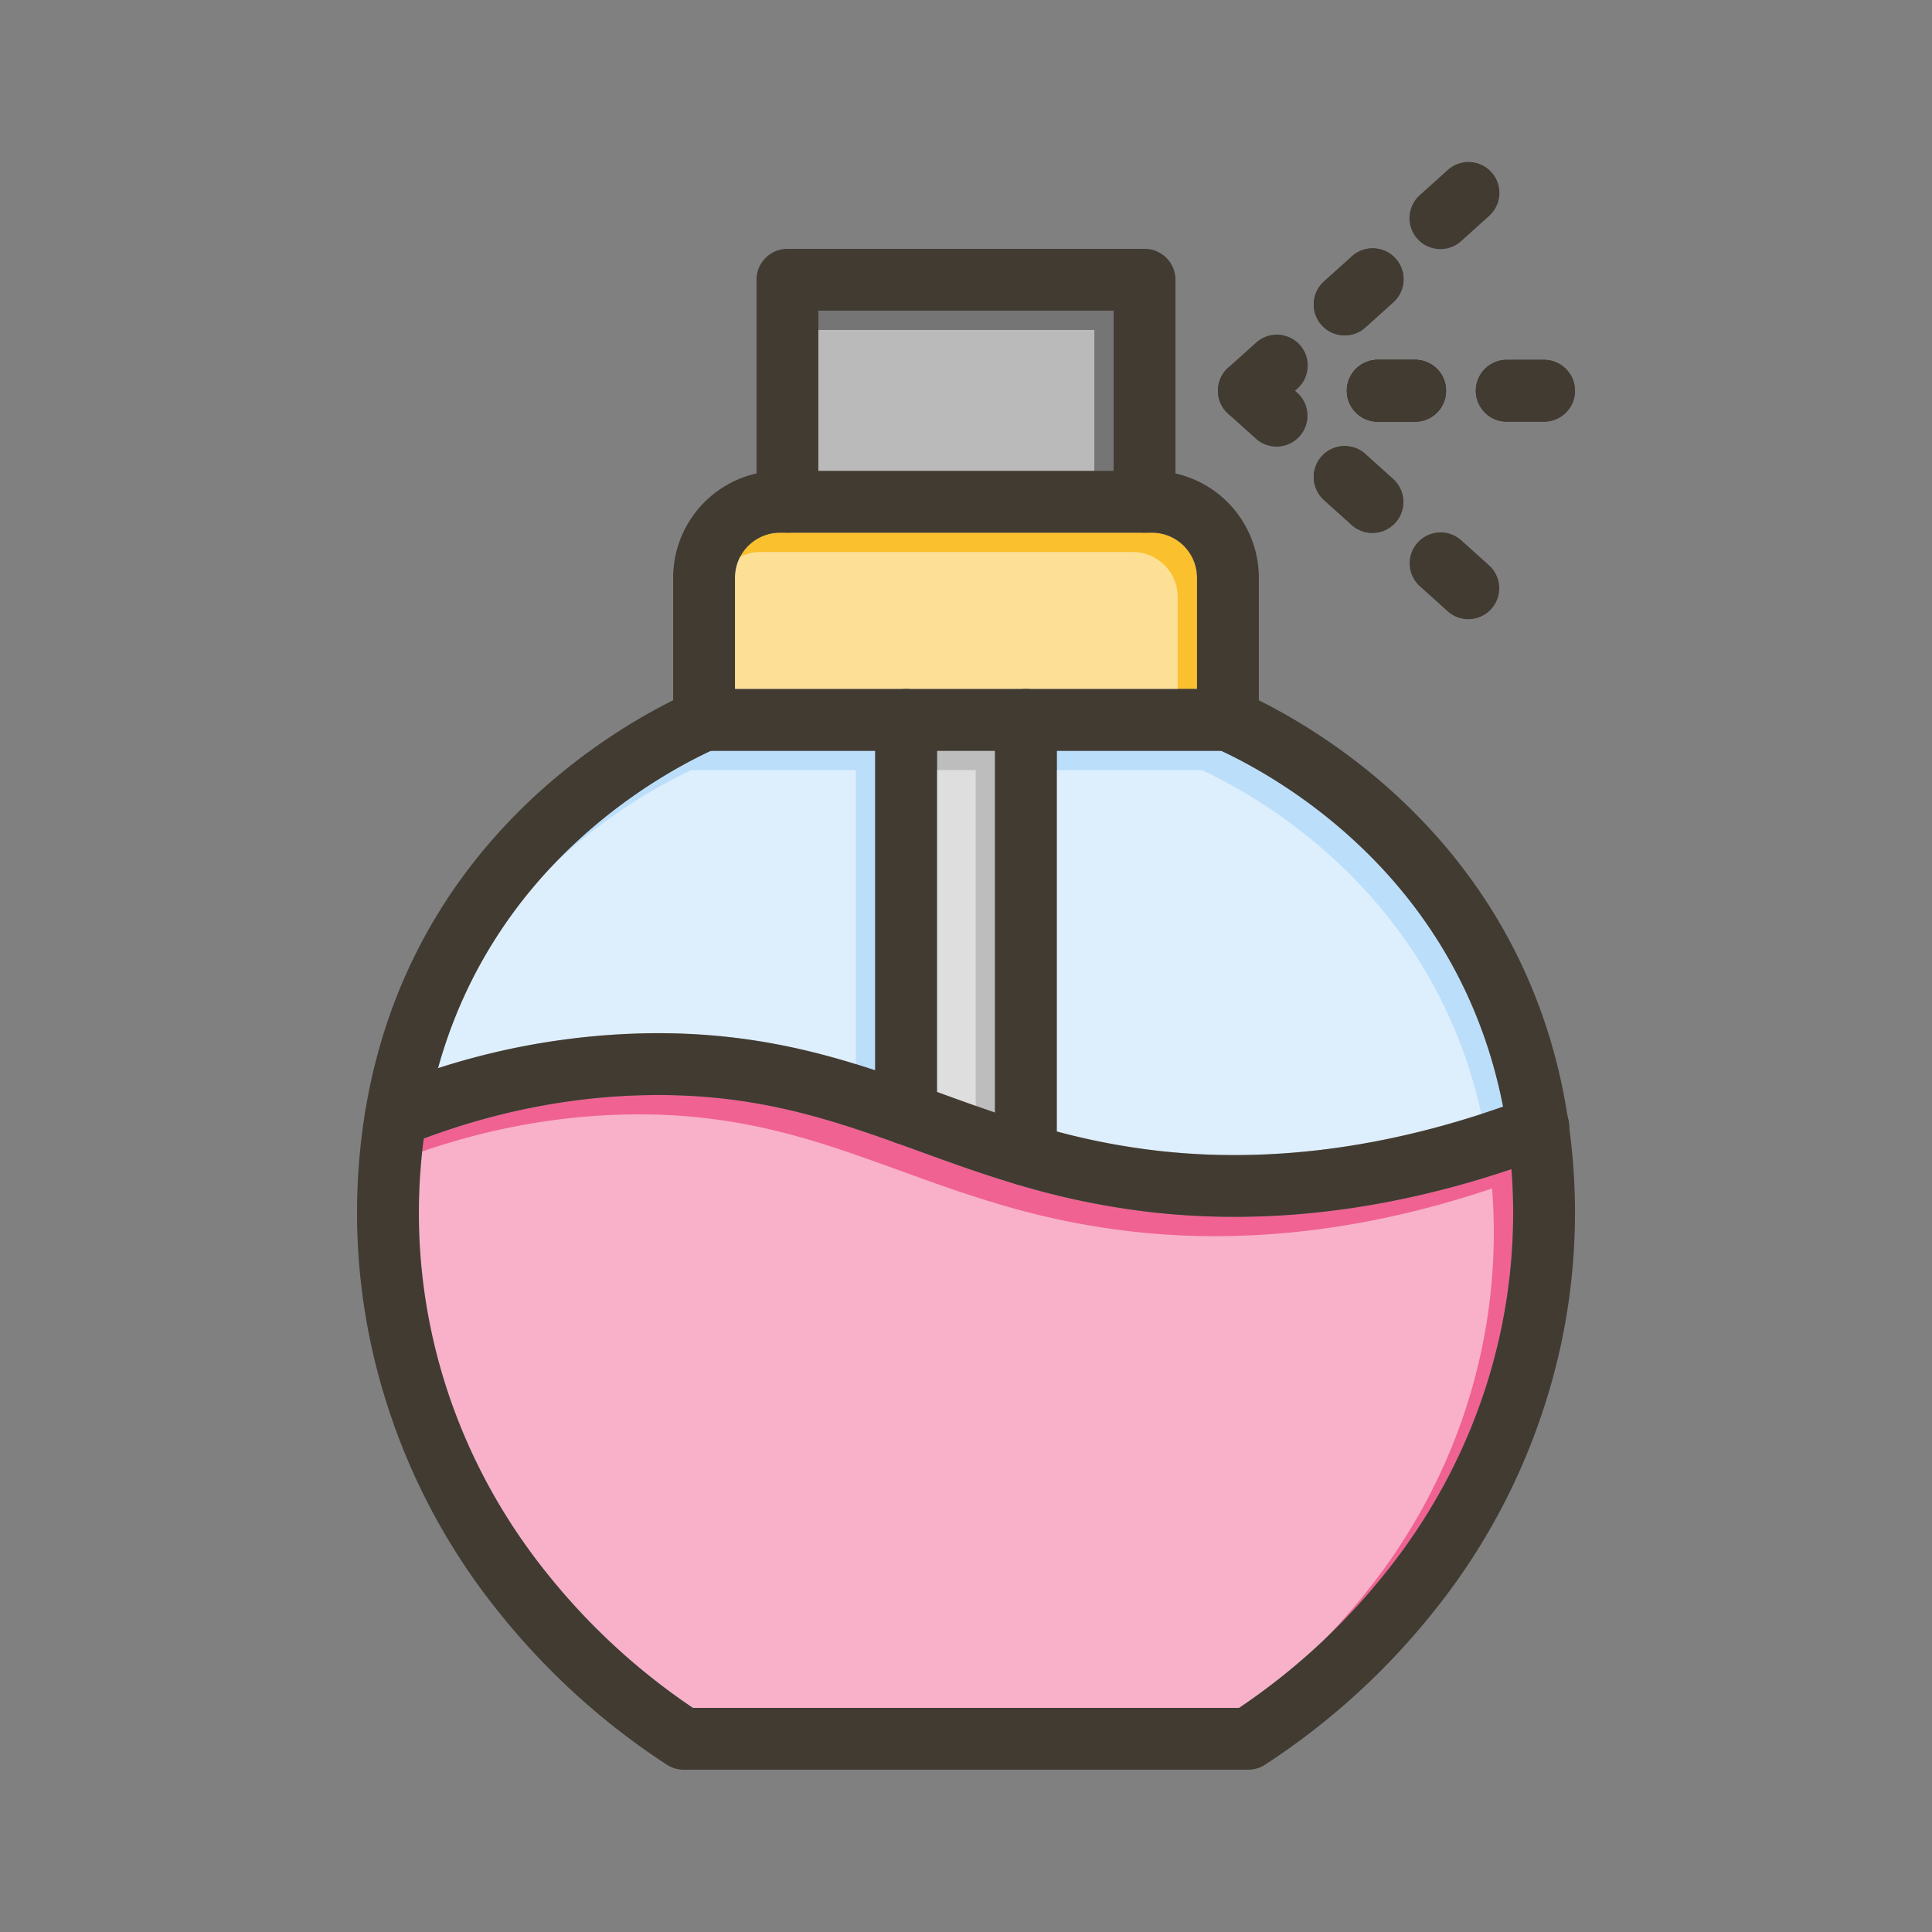
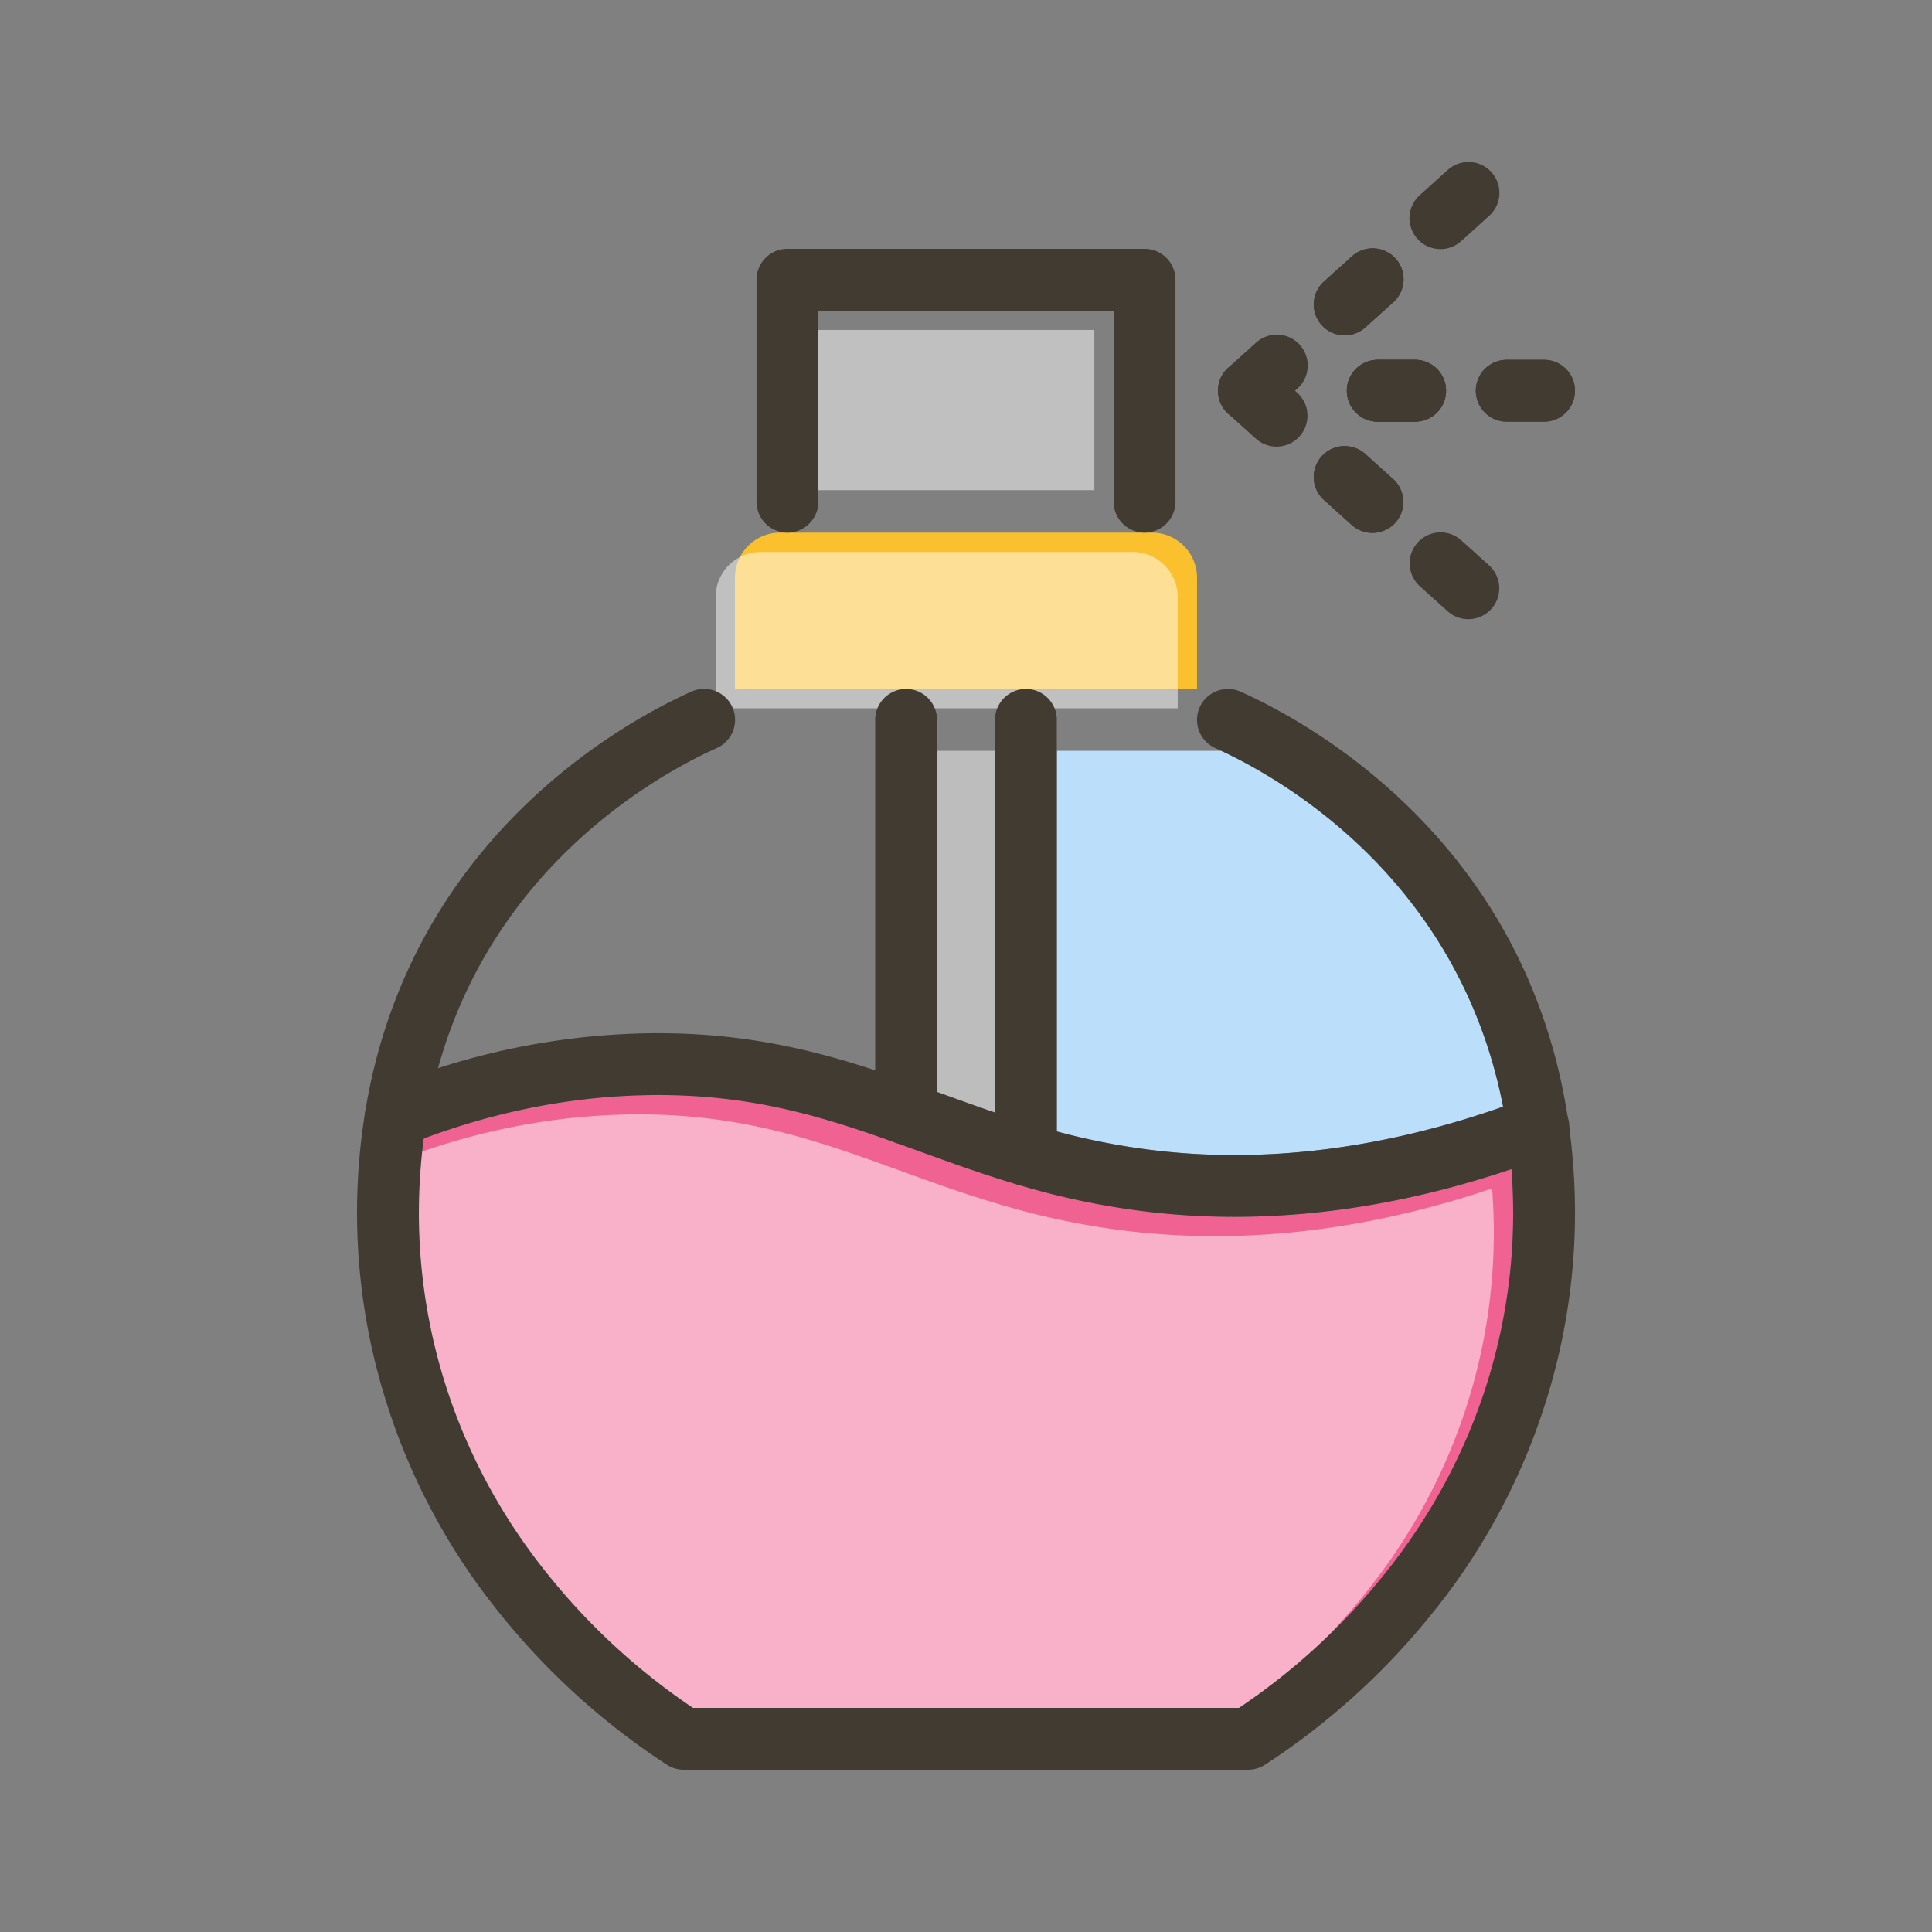
<svg xmlns="http://www.w3.org/2000/svg" viewBox="0 0 1000 1000" id="perfume">
  <rect x="0" y="0" width="1000" height="1000" fill="#808080" stroke="none" />
  <path fill="#fbc02d" d="M619.58,299v57.61H380.42V299a23.32,23.32,0,0,1,23.29-23.3H596.29A23.32,23.32,0,0,1,619.58,299Z" />
  <path fill="#f06292" d="M716.48,814.93A338,338,0,0,1,641.32,884H358.68a338,338,0,0,1-75.16-69.07c-48.49-60-71.86-134.83-65.8-210.63q.61-7.66,1.59-15c38.71-14.47,78.24-22,117.62-22.48,51.09-.62,88.49,11,126.18,24.5.37.15.75.28,1.13.4h0c3.88,1.39,7.76,2.8,11.67,4.22,16.15,5.86,32.56,11.81,50.22,17.06.28.08.55.17.83.24a395,395,0,0,0,71.38,14.46A383.67,383.67,0,0,0,639,629.83c46.55,0,94.54-8.26,143.3-24.69C788.17,680.65,764.79,755.12,716.48,814.93Z" />
  <path fill="#bbdefb" d="M778,572.79c-60.75,21.31-120,29.08-176.25,23.08A357.28,357.28,0,0,1,547,585.6v-197H632.1C665.45,404.2,755.31,456.34,778,572.79Z" />
  <path fill="#bdbdbd" d="M515,388.61V575.82c-9.58-3.25-18.9-6.63-28.14-10l-1.82-.66V388.61Z" />
-   <path fill="#bbdefb" d="M453,388.61V554C419.66,543,383.11,534.27,336.56,534.8a374.32,374.32,0,0,0-109.87,18.07C255.08,450.32,336.51,403.28,367.9,388.61Z" />
-   <rect width="152.84" height="82.91" x="423.58" y="160.79" fill="#757575" />
  <g opacity=".5">
    <path fill="#fff" d="M609.58 309v57.61H370.42V309a23.32 23.32 0 0123.29-23.3H586.29A23.32 23.32 0 01609.58 309zM706.48 824.93A338 338 0 01631.32 894H348.68a338 338 0 01-75.16-69.07c-48.49-60-71.86-134.83-65.8-210.63q.61-7.66 1.59-15c38.71-14.47 78.24-22 117.62-22.48 51.09-.62 88.49 11 126.18 24.5.37.15.75.28 1.13.4h0c3.88 1.39 7.76 2.8 11.67 4.22 16.15 5.86 32.56 11.81 50.22 17.06.28.08.55.17.83.24a395 395 0 0071.38 14.46A383.67 383.67 0 00629 639.83c46.55 0 94.54-8.26 143.3-24.69C778.17 690.65 754.79 765.12 706.48 824.93z" />
-     <path fill="#fff" d="M768 582.79c-60.75 21.31-120 29.08-176.25 23.08A357.28 357.28 0 01537 595.6v-197H622.1C655.45 414.2 745.31 466.34 768 582.79zM505 398.61V585.82c-9.58-3.25-18.9-6.63-28.14-10l-1.82-.66V398.61zM443 398.61V564C409.66 553 373.11 544.27 326.56 544.8a374.32 374.32 0 00-109.87 18.07C245.08 460.32 326.51 413.28 357.9 398.61z" />
    <rect width="152.84" height="82.91" x="413.58" y="170.79" fill="#fff" />
  </g>
  <path fill="#413b32" d="M800.16,725.39A331.74,331.74,0,0,1,741.37,835a368.94,368.94,0,0,1-86.58,78.4A16,16,0,0,1,646.1,916H353.9a16,16,0,0,1-8.69-2.56A368.94,368.94,0,0,1,258.63,835a331.74,331.74,0,0,1-58.79-109.65,324.89,324.89,0,0,1-14-123.64c11.87-148.62,117.61-216.82,162.6-239.26,3.56-1.77,6.74-3.26,9.46-4.48A16,16,0,1,1,371,387.21l-3.06,1.4c-31.39,14.67-112.82,61.71-141.21,164.26a267.23,267.23,0,0,0-7.38,36.41q-1,7.35-1.59,15c-6.06,75.8,17.31,150.6,65.8,210.63A338,338,0,0,0,358.68,884H641.32a338,338,0,0,0,75.16-69.07c48.31-59.81,71.69-134.28,65.86-209.79l-.06-.84A283.17,283.17,0,0,0,778,572.79C755.31,456.34,665.45,404.2,632.1,388.61l-3.06-1.4A16,16,0,0,1,642.12,358c2.72,1.22,5.9,2.71,9.46,4.48,45,22.44,150.73,90.64,162.6,239.26A324.89,324.89,0,0,1,800.16,725.39Z" />
-   <path fill="#413b32" d="M576.42,259.7v-16H423.58v16a16,16,0,0,1-16,16H592.42A16,16,0,0,1,576.42,259.7Zm0,0v-16H423.58v16a16,16,0,0,1-16,16H592.42A16,16,0,0,1,576.42,259.7Zm32-14.65a54.47,54.47,0,0,0-12.13-1.35H403.71a54.47,54.47,0,0,0-12.13,1.35A55.37,55.37,0,0,0,348.42,299v73.61a16,16,0,0,0,16,16H635.58a16,16,0,0,0,16-16V299A55.37,55.37,0,0,0,608.42,245.05Zm11.16,111.56H380.42V299a23.32,23.32,0,0,1,23.29-23.3H596.29A23.32,23.32,0,0,1,619.58,299ZM576.42,259.7v-16H423.58v16a16,16,0,0,1-16,16H592.42A16,16,0,0,1,576.42,259.7Zm0,0v-16H423.58v16a16,16,0,0,1-16,16H592.42A16,16,0,0,1,576.42,259.7Z" />
  <path fill="#413b32" d="M485 372.61V576.43a16 16 0 01-20.76 15.28h0l-1.13-.4A16 16 0 01453 576.43V372.61a16 16 0 0132 0zM547 372.61V597.73a16 16 0 01-20 15.5c-.28-.07-.55-.16-.83-.24A16 16 0 01515 597.73V372.61a16 16 0 0132 0z" />
  <path fill="#413b32" d="M801.68 598.21q-9.69 3.67-19.34 6.93c-48.76 16.43-96.75 24.69-143.3 24.69a383.67 383.67 0 01-40.68-2.14A395 395 0 01527 613.23c-.28-.07-.55-.16-.83-.24-17.66-5.25-34.07-11.2-50.22-17.06-3.91-1.42-7.79-2.83-11.67-4.22h0l-1.13-.4c-37.69-13.48-75.09-25.12-126.18-24.5-39.38.46-78.91 8-117.62 22.48q-4.25 1.59-8.49 3.29a16 16 0 01-11.92-29.7q13.83-5.55 27.79-10A374.32 374.32 0 01336.56 534.8C383.11 534.27 419.66 543 453 554c10.93 3.59 21.52 7.4 32 11.2l1.82.66c9.24 3.35 18.56 6.73 28.14 10 10.28 3.48 20.88 6.81 32 9.78a357.28 357.28 0 0054.77 10.27c56.26 6 115.5-1.77 176.25-23.08q6.15-2.14 12.32-4.49a16 16 0 1111.36 29.91zM608.42 144.79V259.7a16 16 0 01-32 0V160.79H423.58V259.7a16 16 0 01-32 0V144.79a16 16 0 0116-16H592.42A16 16 0 01608.42 144.79zM732.46 218.25H713.14a16 16 0 010-32h19.32a16 16 0 010 32z" />
  <path fill="#413b32" d="M732.46 218.25H713.14a16 16 0 010-32h19.32a16 16 0 010 32zM799.2 218.25H779.88a16 16 0 010-32H799.2a16 16 0 010 32z" />
-   <path fill="#413b32" d="M732.46,218.25H713.14a16,16,0,0,1,0-32h19.32a16,16,0,0,1,0,32Z" />
  <path fill="#413b32" d="M732.46 218.25H713.14a16 16 0 010-32h19.32a16 16 0 010 32zM799.2 218.25H779.88a16 16 0 010-32H799.2a16 16 0 010 32zM660.75 231.17a15.92 15.92 0 01-10.7-4.11l-14.36-12.92a16 16 0 1121.42-23.78l14.35 12.92a16 16 0 01-10.71 27.89zM710.35 275.83a15.92 15.92 0 01-10.7-4.11L685.29 258.8A16 16 0 01706.71 235l14.35 12.93a16 16 0 01-10.71 27.89z" />
  <path fill="#413b32" d="M710.35 275.83a15.92 15.92 0 01-10.7-4.11L685.29 258.8A16 16 0 01706.71 235l14.35 12.93a16 16 0 01-10.71 27.89zM760 320.49a15.92 15.92 0 01-10.7-4.11l-14.36-12.92a16 16 0 0121.41-23.79l14.36 12.93A16 16 0 01760 320.49zM646.41 218.25a16 16 0 01-10.72-27.89l14.36-12.93a16 16 0 1121.41 23.78l-14.35 12.93A16 16 0 01646.41 218.25zM696 173.59a16 16 0 01-10.71-27.89l14.36-12.93a16 16 0 1121.41 23.78l-14.35 12.93A16 16 0 01696 173.59z" />
  <path fill="#413b32" d="M696 173.59a16 16 0 01-10.71-27.89l14.36-12.93a16 16 0 1121.41 23.78l-14.35 12.93A16 16 0 01696 173.59zM745.6 128.93A16 16 0 01734.89 101l14.36-12.93a16 16 0 1121.41 23.78L756.3 124.82A15.93 15.93 0 01745.6 128.93z" />
</svg>